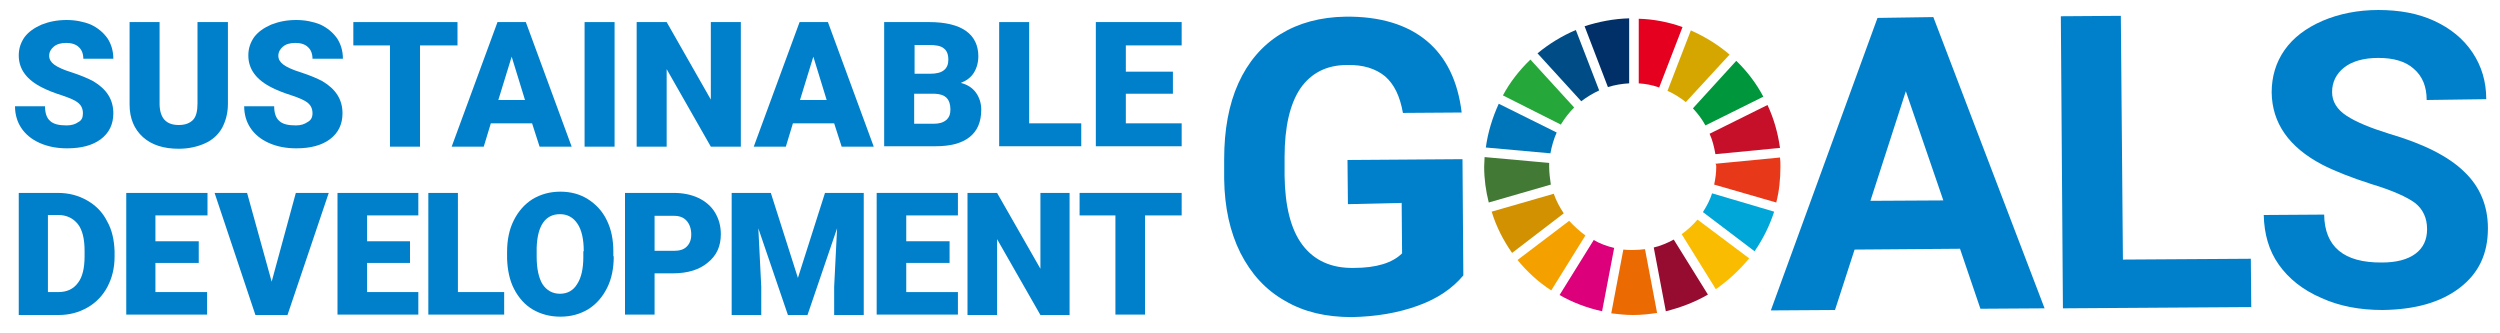
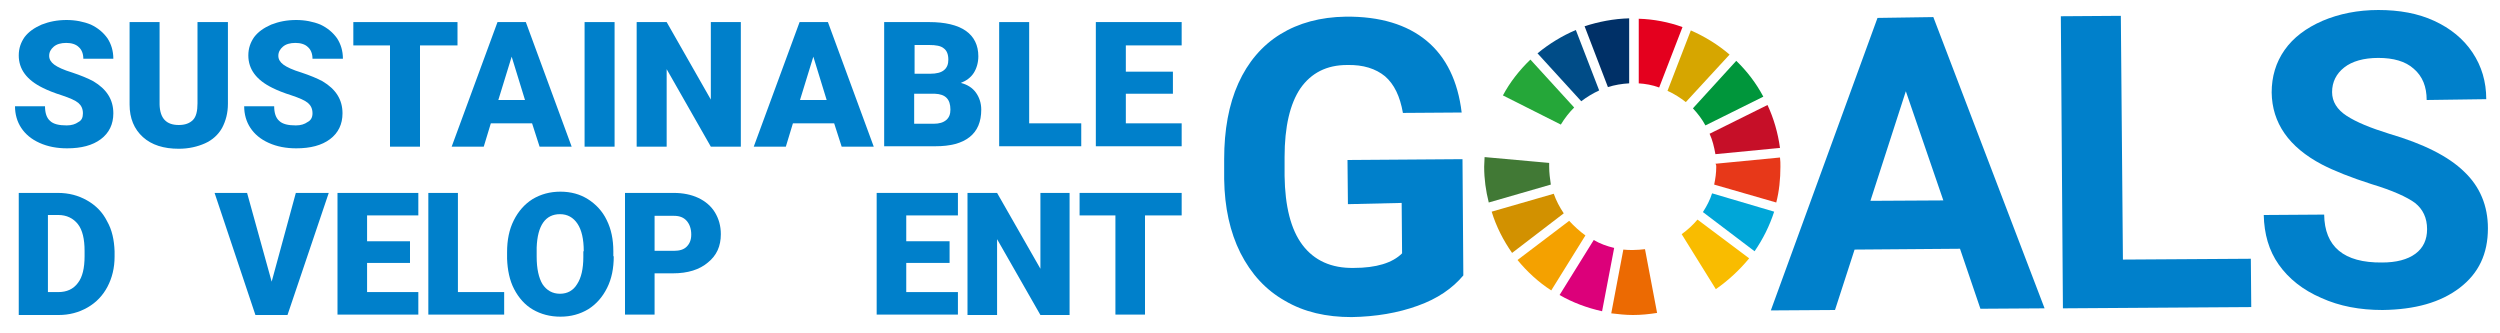
<svg xmlns="http://www.w3.org/2000/svg" version="1.1" id="レイヤー_1" x="0px" y="0px" width="600px" height="80px" viewBox="0 0 600 80" style="enable-background:new 0 0 600 80;" xml:space="preserve">
  <style type="text/css">
	.st0{fill:#0080CB;}
	.st1{fill:#25A739;}
	.st2{fill:#D6A600;}
	.st3{fill:#C60F28;}
	.st4{fill:#00963B;}
	.st5{fill:#417935;}
	.st6{fill:#F9BC00;}
	.st7{fill:#E73819;}
	.st8{fill:#F4A100;}
	.st9{fill:#0076BA;}
	.st10{fill:#960B30;}
	.st11{fill:#00A6D8;}
	.st12{fill:#EC6A02;}
	.st13{fill:#E4001E;}
	.st14{fill:#DC007A;}
	.st15{fill:#003067;}
	.st16{fill:#D29100;}
	.st17{fill:#004C87;}
</style>
  <g>
    <path class="st0" d="M351.2,66.1c-2.6,3.1-6.2,5.6-11,7.3c-4.7,1.7-10,2.6-15.8,2.7c-6.1,0-11.4-1.2-16-3.9   c-4.6-2.6-8.1-6.4-10.7-11.5c-2.5-5-3.8-10.9-3.9-17.7l0-4.8c0-7,1.1-13.1,3.4-18.2c2.3-5.1,5.7-9.1,10.1-11.8   c4.4-2.7,9.6-4.1,15.6-4.2c8.3-0.1,14.8,1.9,19.5,5.8c4.7,3.9,7.5,9.7,8.4,17.2l-14.1,0.1c-0.7-4-2.1-6.9-4.3-8.8   c-2.2-1.8-5.2-2.8-9.1-2.7c-4.9,0-8.6,1.9-11.2,5.6c-2.5,3.7-3.8,9.2-3.8,16.5l0,4.5c0.1,7.3,1.5,12.9,4.3,16.6   c2.8,3.7,6.9,5.6,12.3,5.5c5.4,0,9.3-1.2,11.6-3.5l-0.1-12.1L323.5,49l-0.1-10.6l27.6-0.2L351.2,66.1z" />
    <path class="st0" d="M470.4,59.7l-25.3,0.2l-4.7,14.5L425,74.5l25.6-70.2L464,4.1L490.7,74l-15.4,0.1L470.4,59.7z M448.9,48.2   l17.5-0.1l-9-26.2L448.9,48.2z" />
    <path class="st0" d="M509.5,62.3l30.7-0.2l0.1,11.6L495.1,74l-0.5-70.1l14.4-0.1L509.5,62.3z" />
    <path class="st0" d="M582.5,55c0-2.7-1-4.8-2.9-6.3c-1.9-1.4-5.4-3-10.4-4.5c-5-1.6-9-3.2-11.9-4.7c-8-4.2-12-10-12.1-17.3   c0-3.8,1-7.2,3.1-10.2c2.1-3,5.2-5.3,9.1-7c4-1.7,8.5-2.6,13.4-2.6c5,0,9.5,0.8,13.4,2.6c3.9,1.8,7,4.3,9.2,7.6   c2.2,3.3,3.3,7,3.3,11.2L582.4,24c0-3.2-1-5.7-3.1-7.5c-2-1.8-4.9-2.6-8.5-2.6c-3.5,0-6.3,0.8-8.2,2.3c-1.9,1.5-2.9,3.5-2.9,5.9   c0,2.3,1.2,4.2,3.5,5.7c2.3,1.5,5.7,2.9,10.2,4.3c8.2,2.4,14.2,5.4,18,9.1c3.8,3.6,5.7,8.2,5.7,13.6c0,6.1-2.2,10.8-6.8,14.3   c-4.6,3.5-10.7,5.2-18.5,5.3c-5.4,0-10.3-0.9-14.7-2.9c-4.4-1.9-7.8-4.6-10.2-8c-2.4-3.4-3.5-7.4-3.6-11.9l14.5-0.1   c0.1,7.7,4.7,11.6,13.9,11.5c3.4,0,6.1-0.7,8-2.1C581.6,59.5,582.5,57.5,582.5,55z" />
  </g>
  <path id="XMLID_00000109718910597798363720000003989282718084625314_" class="st1" d="M374.6,29.9c0.9-1.5,2-2.9,3.2-4.1l-10.5-11.5  c-2.6,2.5-4.9,5.4-6.6,8.6L374.6,29.9z" />
  <path id="XMLID_00000105386719011205223110000012194378375886883482_" class="st2" d="M400.2,21.8c1.6,0.7,3.1,1.7,4.4,2.7  l10.5-11.4c-2.8-2.4-5.9-4.3-9.3-5.8L400.2,21.8z" />
  <path id="XMLID_00000178916355003058579770000005648864826006389133_" class="st3" d="M424.2,25.2l-13.9,6.9  c0.7,1.5,1.1,3.2,1.4,4.9l15.5-1.5C426.7,31.9,425.7,28.4,424.2,25.2" />
  <path id="XMLID_00000096779045894617600560000003956698119663984291_" class="st4" d="M409.3,30.1l13.9-6.9  c-1.7-3.2-3.9-6.1-6.5-8.6L406.3,26C407.5,27.3,408.5,28.6,409.3,30.1" />
  <path id="XMLID_00000157281531335274343950000009327433425280231086_" class="st5" d="M371.8,40c0-0.3,0-0.6,0-0.9l-15.5-1.4  c0,0.8-0.1,1.5-0.1,2.3c0,3,0.4,5.8,1.1,8.6l14.9-4.3C372,42.9,371.8,41.5,371.8,40" />
  <path id="XMLID_00000071552658128577315760000009047927973044878476_" class="st6" d="M407.4,52.7c-1.1,1.3-2.4,2.5-3.8,3.5  l8.2,13.2c3-2.1,5.7-4.6,8-7.4L407.4,52.7z" />
  <path id="XMLID_00000013177827684447315060000008503657585197695927_" class="st7" d="M411.9,40c0,1.5-0.2,2.9-0.5,4.3l14.9,4.3  c0.7-2.7,1-5.6,1-8.6c0-0.7,0-1.5-0.1-2.2l-15.5,1.5C411.9,39.5,411.9,39.8,411.9,40" />
  <path id="XMLID_00000059290088657444932650000000381232447595936907_" class="st8" d="M376.6,53l-12.4,9.4c2.3,2.8,5,5.3,8.1,7.3  l8.2-13.2C379.1,55.5,377.8,54.3,376.6,53" />
-   <path id="XMLID_00000050659282922175433070000015669611108590660786_" class="st9" d="M372.1,36.8c0.3-1.7,0.8-3.4,1.5-5l-13.9-6.9  c-1.5,3.3-2.6,6.8-3.1,10.5L372.1,36.8z" />
-   <path id="XMLID_00000046298705489850211730000008087400458436860571_" class="st10" d="M409.9,70.7l-8.2-13.2  c-1.5,0.8-3.1,1.5-4.8,1.9l2.9,15.3C403.4,73.8,406.8,72.5,409.9,70.7" />
  <path id="XMLID_00000034069869371603509680000008530218789267170707_" class="st11" d="M410.9,46.4c-0.5,1.6-1.3,3.1-2.2,4.5  l12.4,9.4c2-2.9,3.6-6.1,4.7-9.5L410.9,46.4z" />
  <path id="XMLID_00000170263396005212826590000008901552194452800185_" class="st12" d="M394.8,59.8c-0.9,0.1-1.9,0.2-2.9,0.2  c-0.8,0-1.6,0-2.3-0.1l-2.9,15.3c1.7,0.2,3.4,0.4,5.2,0.4c2,0,3.9-0.2,5.8-0.5L394.8,59.8z" />
  <path id="XMLID_00000111180557937507320380000002645383113088611984_" class="st13" d="M393.2,20c1.7,0.1,3.4,0.4,5,1l5.6-14.5  c-3.3-1.2-6.9-1.9-10.5-2V20z" />
  <path id="XMLID_00000073709107180369811070000008495849153086262450_" class="st14" d="M387.4,59.5c-1.7-0.4-3.4-1-4.9-1.9  l-8.2,13.2c3.1,1.8,6.6,3.1,10.2,3.9L387.4,59.5z" />
  <path id="XMLID_00000081627743014963274590000004816765309442171035_" class="st15" d="M385.9,20.9c1.6-0.5,3.3-0.8,5.1-0.9V4.4  c-3.7,0.1-7.3,0.8-10.7,1.9L385.9,20.9z" />
  <path id="XMLID_00000144320542561200703210000016841792172587439798_" class="st16" d="M375.3,51.2c-1-1.5-1.8-3-2.4-4.7L358,50.8  c1.1,3.6,2.8,6.9,4.9,9.9L375.3,51.2z" />
  <path id="XMLID_00000009557252501443484620000012008463128416072871_" class="st17" d="M379.5,24.3c1.3-1,2.8-1.9,4.3-2.6l-5.6-14.5  c-3.3,1.4-6.4,3.3-9.2,5.6L379.5,24.3z" />
  <path class="st0" d="M19.9,27.2c0-1.1-0.4-1.9-1.1-2.5c-0.7-0.6-2.1-1.2-3.9-1.8c-1.9-0.6-3.4-1.2-4.6-1.8c-3.9-1.9-5.8-4.5-5.8-7.8  c0-1.7,0.5-3.1,1.4-4.4c1-1.3,2.3-2.2,4.1-3c1.8-0.7,3.7-1.1,6-1.1c2.1,0,4.1,0.4,5.8,1.1c1.7,0.8,3,1.9,4,3.3  c0.9,1.4,1.4,3,1.4,4.9h-7.2c0-1.2-0.4-2.2-1.1-2.8c-0.7-0.7-1.8-1-3-1c-1.3,0-2.3,0.3-3,0.9c-0.7,0.6-1.1,1.3-1.1,2.2  c0,0.8,0.4,1.5,1.2,2.1c0.8,0.6,2.3,1.3,4.3,1.9c2.1,0.7,3.8,1.4,5.1,2.1c3.2,1.9,4.8,4.4,4.8,7.7c0,2.6-1,4.7-3,6.2  c-2,1.5-4.7,2.2-8.1,2.2c-2.4,0-4.6-0.4-6.6-1.3c-2-0.9-3.4-2.1-4.4-3.6c-1-1.5-1.5-3.3-1.5-5.2h7.2c0,1.6,0.4,2.8,1.2,3.5  c0.8,0.8,2.2,1.1,4,1.1c1.2,0,2.1-0.3,2.8-0.8C19.6,28.9,19.9,28.2,19.9,27.2z" />
  <path class="st0" d="M54.7,5.3v19.6c0,2.2-0.5,4.1-1.4,5.8c-0.9,1.6-2.3,2.9-4.1,3.7c-1.8,0.8-3.9,1.3-6.3,1.3  c-3.6,0-6.5-0.9-8.6-2.8c-2.1-1.9-3.2-4.5-3.2-7.8V5.3h7.2v19.8c0.1,3.3,1.6,4.9,4.6,4.9c1.5,0,2.6-0.4,3.4-1.2  c0.8-0.8,1.1-2.2,1.1-4V5.3H54.7z" />
  <path class="st0" d="M75,27.2c0-1.1-0.4-1.9-1.1-2.5c-0.7-0.6-2.1-1.2-3.9-1.8c-1.9-0.6-3.4-1.2-4.6-1.8c-3.9-1.9-5.8-4.5-5.8-7.8  c0-1.7,0.5-3.1,1.4-4.4c1-1.3,2.3-2.2,4.1-3c1.8-0.7,3.7-1.1,6-1.1c2.1,0,4.1,0.4,5.8,1.1c1.7,0.8,3,1.9,4,3.3  c0.9,1.4,1.4,3,1.4,4.9H75c0-1.2-0.4-2.2-1.1-2.8c-0.7-0.7-1.8-1-3-1c-1.3,0-2.3,0.3-3,0.9c-0.7,0.6-1.1,1.3-1.1,2.2  c0,0.8,0.4,1.5,1.2,2.1c0.8,0.6,2.3,1.3,4.3,1.9c2.1,0.7,3.8,1.4,5.1,2.1c3.2,1.9,4.8,4.4,4.8,7.7c0,2.6-1,4.7-3,6.2  c-2,1.5-4.7,2.2-8.1,2.2c-2.4,0-4.6-0.4-6.6-1.3c-2-0.9-3.4-2.1-4.4-3.6c-1-1.5-1.5-3.3-1.5-5.2h7.2c0,1.6,0.4,2.8,1.2,3.5  c0.8,0.8,2.2,1.1,4,1.1c1.2,0,2.1-0.3,2.8-0.8C74.6,28.9,75,28.2,75,27.2z" />
  <path class="st0" d="M109.8,10.9h-9v24.3h-7.2V10.9h-8.8V5.3h25V10.9z" />
  <path class="st0" d="M127.7,29.6h-9.9l-1.7,5.6h-7.7l11-29.9h6.8l11,29.9h-7.7L127.7,29.6z M119.6,24h6.4l-3.2-10.4L119.6,24z" />
  <path class="st0" d="M147.5,35.2h-7.2V5.3h7.2V35.2z" />
  <path class="st0" d="M177.8,35.2h-7.2l-10.6-18.6v18.6h-7.2V5.3h7.2l10.6,18.6V5.3h7.2V35.2z" />
  <path class="st0" d="M200.2,29.6h-9.9l-1.7,5.6h-7.7l11-29.9h6.8l11,29.9h-7.7L200.2,29.6z M192,24h6.4l-3.2-10.4L192,24z" />
  <path class="st0" d="M212.2,35.2V5.3H223c3.8,0,6.8,0.7,8.8,2.1c2,1.4,3,3.5,3,6.1c0,1.5-0.4,2.9-1.1,4c-0.7,1.1-1.8,1.9-3.1,2.4  c1.6,0.4,2.8,1.2,3.6,2.3c0.8,1.1,1.3,2.5,1.3,4.1c0,2.9-0.9,5.1-2.8,6.6c-1.9,1.5-4.6,2.2-8.2,2.2H212.2z M219.4,17.7h3.8  c1.6,0,2.7-0.3,3.4-0.9c0.7-0.6,1-1.4,1-2.5c0-1.3-0.4-2.2-1.1-2.7c-0.7-0.6-1.9-0.8-3.5-0.8h-3.5V17.7z M219.4,22.5v7.2h4.7  c1.3,0,2.3-0.3,3-0.9c0.7-0.6,1-1.4,1-2.5c0-2.5-1.2-3.7-3.7-3.8H219.4z" />
  <path class="st0" d="M247,29.6h12.5v5.5h-19.7V5.3h7.2V29.6z" />
  <path class="st0" d="M281.5,22.5h-11.3v7.1h13.4v5.5H263V5.3h20.6v5.6h-13.4v6.3h11.3V22.5z" />
  <path class="st0" d="M4.5,75.6V46.3h9.4c2.6,0,4.9,0.6,7,1.8c2.1,1.2,3.7,2.8,4.8,5c1.2,2.1,1.7,4.5,1.8,7.2v1.3  c0,2.7-0.6,5.1-1.7,7.2c-1.1,2.1-2.7,3.8-4.8,5c-2.1,1.2-4.4,1.8-6.9,1.8H4.5z M11.5,51.7v18.4H14c2,0,3.6-0.7,4.7-2.2  c1.1-1.4,1.6-3.6,1.6-6.4v-1.3c0-2.8-0.5-5-1.6-6.4c-1.1-1.4-2.7-2.2-4.7-2.2H11.5z" />
-   <path class="st0" d="M47.7,63.1H37.3v7h12.4v5.4H30.3V46.3h19.5v5.4H37.3v6.2h10.4V63.1z" />
  <path class="st0" d="M65.2,67.6L71,46.3h7.9L69,75.6h-7.7l-9.8-29.3h7.8L65.2,67.6z" />
  <path class="st0" d="M98.3,63.1H88.1v7h12.3v5.4H81V46.3h19.4v5.4H88.1v6.2h10.3V63.1z" />
  <path class="st0" d="M109.8,70.1H121v5.4h-18.2V46.3h7.1V70.1z" />
  <path class="st0" d="M147.3,61.5c0,2.9-0.5,5.4-1.6,7.6c-1.1,2.2-2.6,3.9-4.5,5.1c-2,1.2-4.2,1.8-6.7,1.8c-2.5,0-4.7-0.6-6.6-1.7  c-1.9-1.1-3.4-2.8-4.5-4.9c-1.1-2.1-1.6-4.6-1.7-7.3v-1.6c0-2.9,0.5-5.4,1.6-7.6c1.1-2.2,2.6-3.9,4.5-5.1c2-1.2,4.2-1.8,6.7-1.8  c2.5,0,4.7,0.6,6.6,1.8c1.9,1.2,3.5,2.9,4.5,5c1.1,2.2,1.6,4.7,1.6,7.5V61.5z M140.1,60.3c0-2.9-0.5-5.1-1.5-6.6  c-1-1.5-2.4-2.3-4.2-2.3c-3.5,0-5.4,2.7-5.6,8l0,2.2c0,2.9,0.5,5.1,1.4,6.6c1,1.5,2.4,2.3,4.2,2.3c1.8,0,3.2-0.8,4.1-2.3  c1-1.5,1.5-3.7,1.5-6.5V60.3z" />
  <path class="st0" d="M157.1,65.6v9.9h-7.1V46.3h11.7c2.2,0,4.2,0.4,5.9,1.2c1.7,0.8,3.1,2,4,3.5c0.9,1.5,1.4,3.2,1.4,5.2  c0,2.9-1,5.1-3.1,6.8c-2,1.7-4.8,2.6-8.4,2.6H157.1z M157.1,60.2h4.6c1.4,0,2.4-0.3,3.1-1c0.7-0.7,1.1-1.6,1.1-2.9  c0-1.4-0.4-2.5-1.1-3.3c-0.7-0.8-1.7-1.2-3-1.2h-4.7V60.2z" />
-   <path class="st0" d="M185,46.3l6.5,20.4l6.5-20.4h9.3v29.3h-7.1v-6.8l0.7-14l-7.1,20.8h-4.7l-7.1-20.8l0.7,14v6.8h-7.1V46.3H185z" />
  <path class="st0" d="M227.9,63.1h-10.4v7h12.4v5.4h-19.5V46.3h19.5v5.4h-12.4v6.2h10.4V63.1z" />
  <path class="st0" d="M256.7,75.6h-7l-10.4-18.2v18.2h-7.1V46.3h7.1l10.4,18.2V46.3h7V75.6z" />
  <path class="st0" d="M283.6,51.7h-8.8v23.8h-7.1V51.7h-8.6v-5.4h24.5V51.7z" />
</svg>